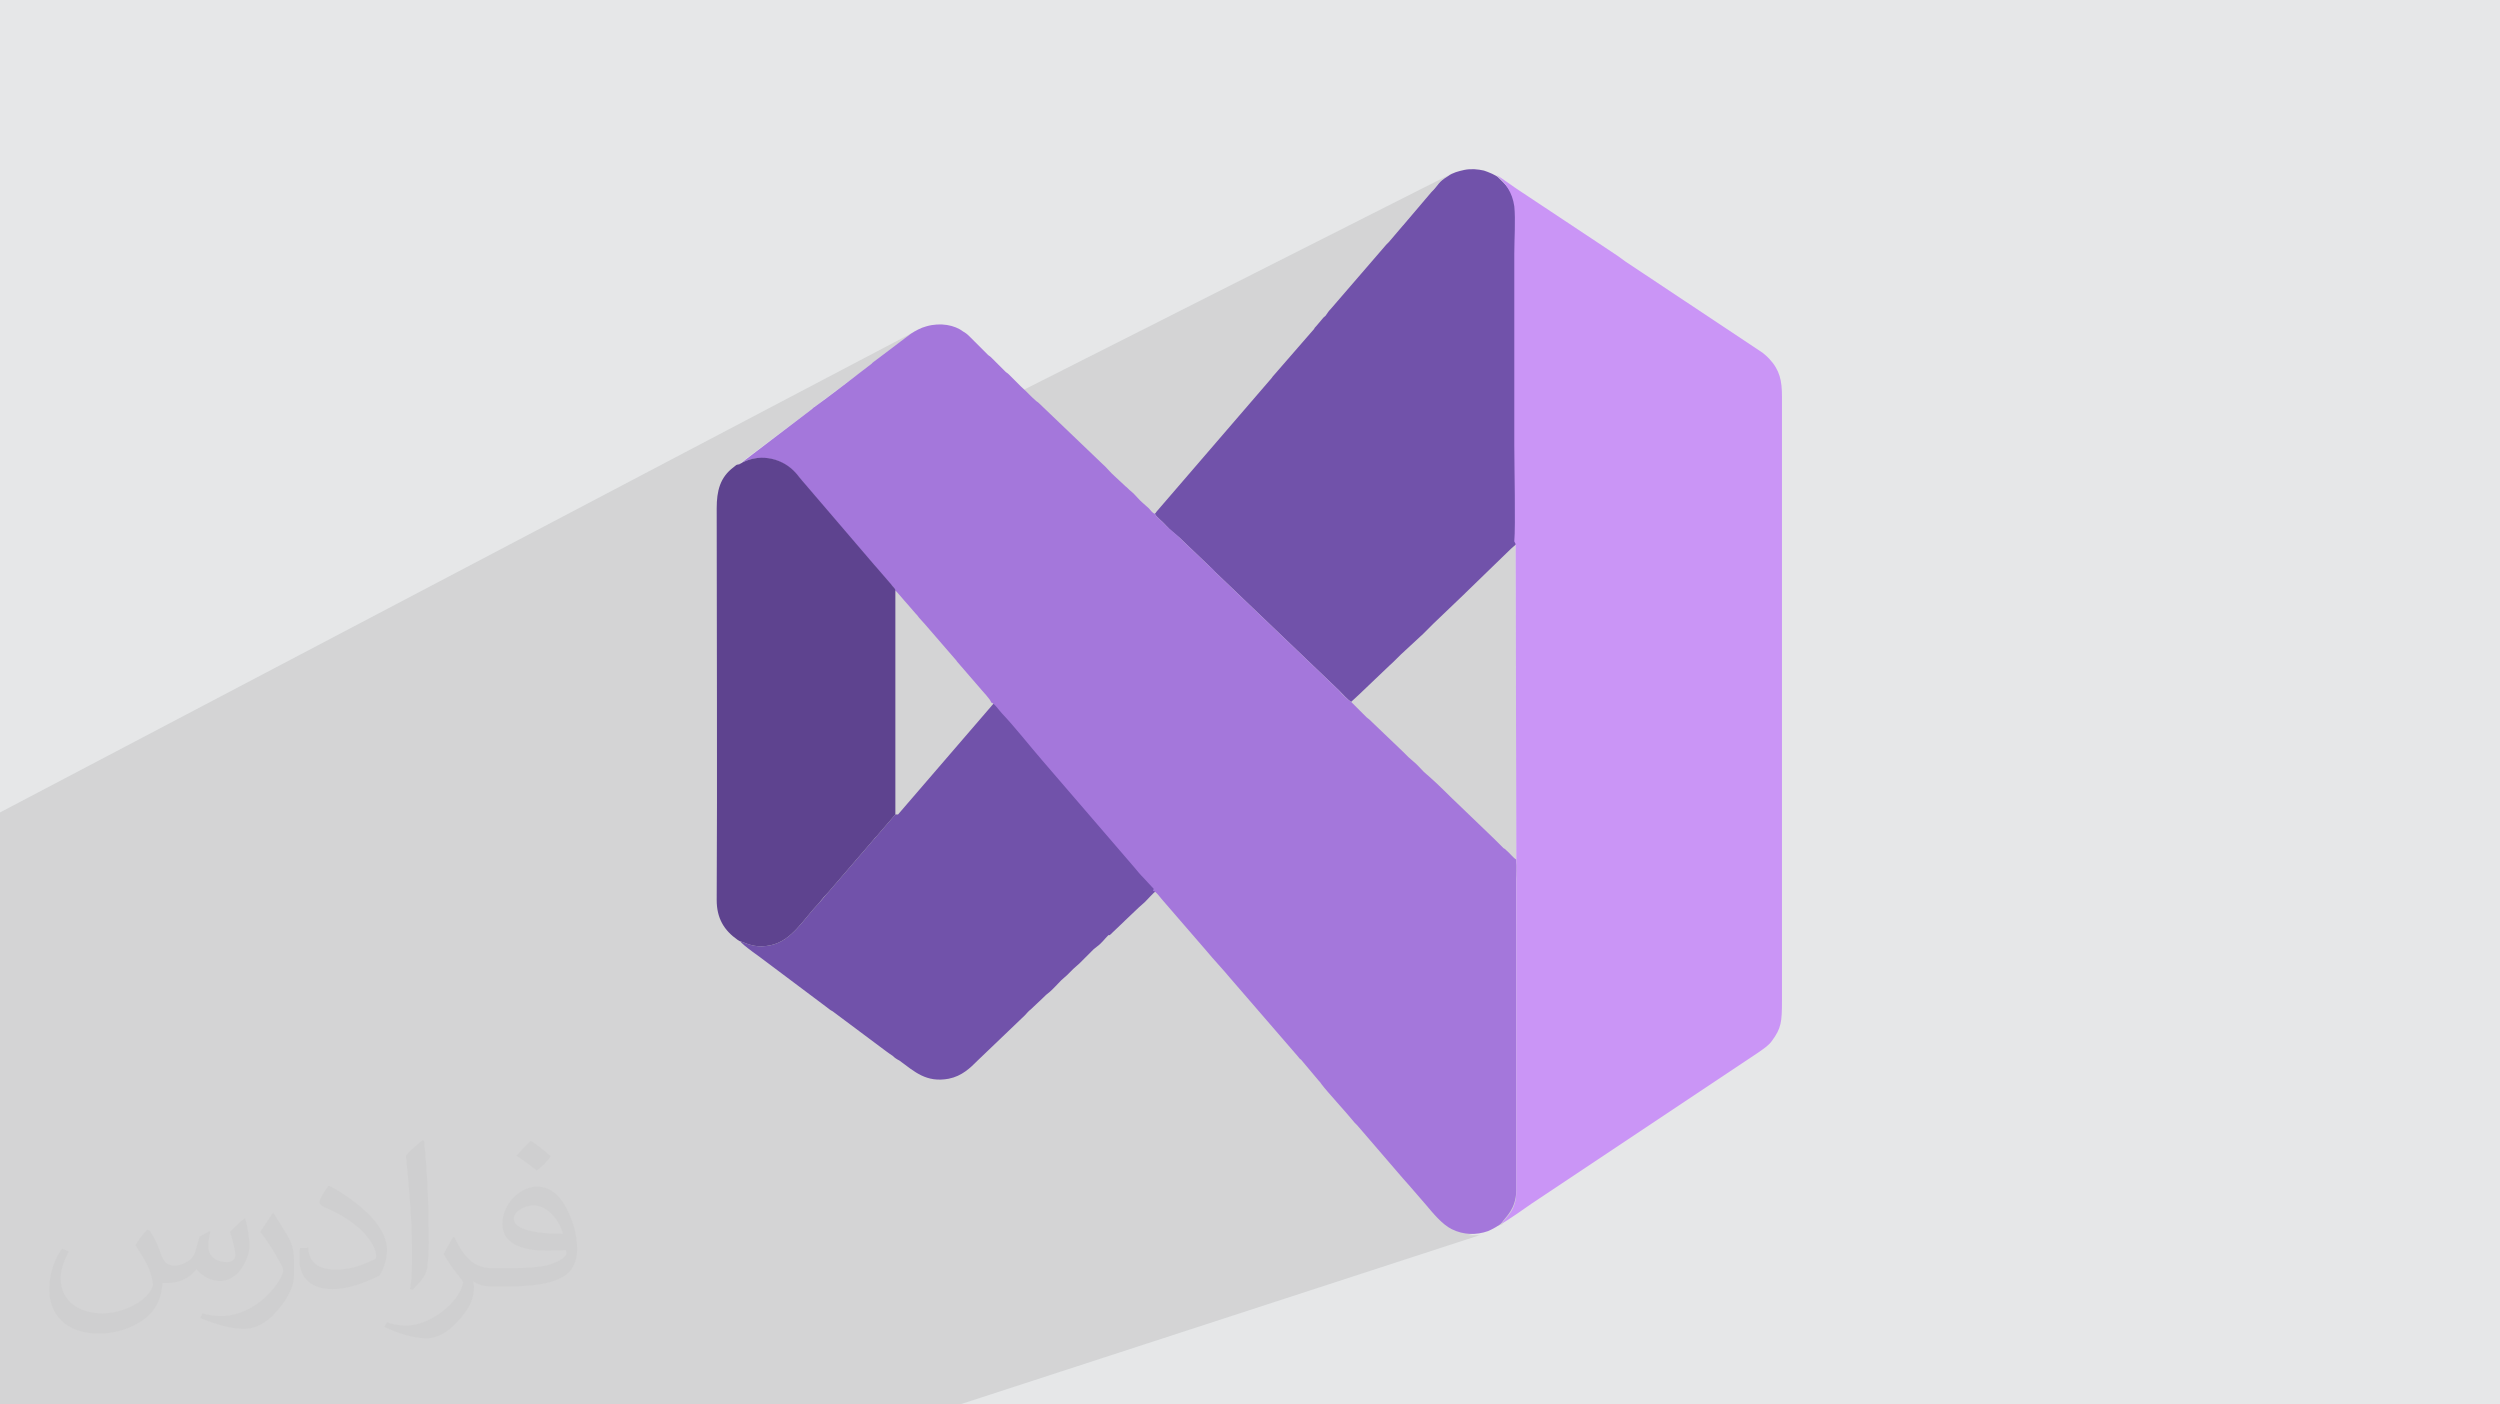
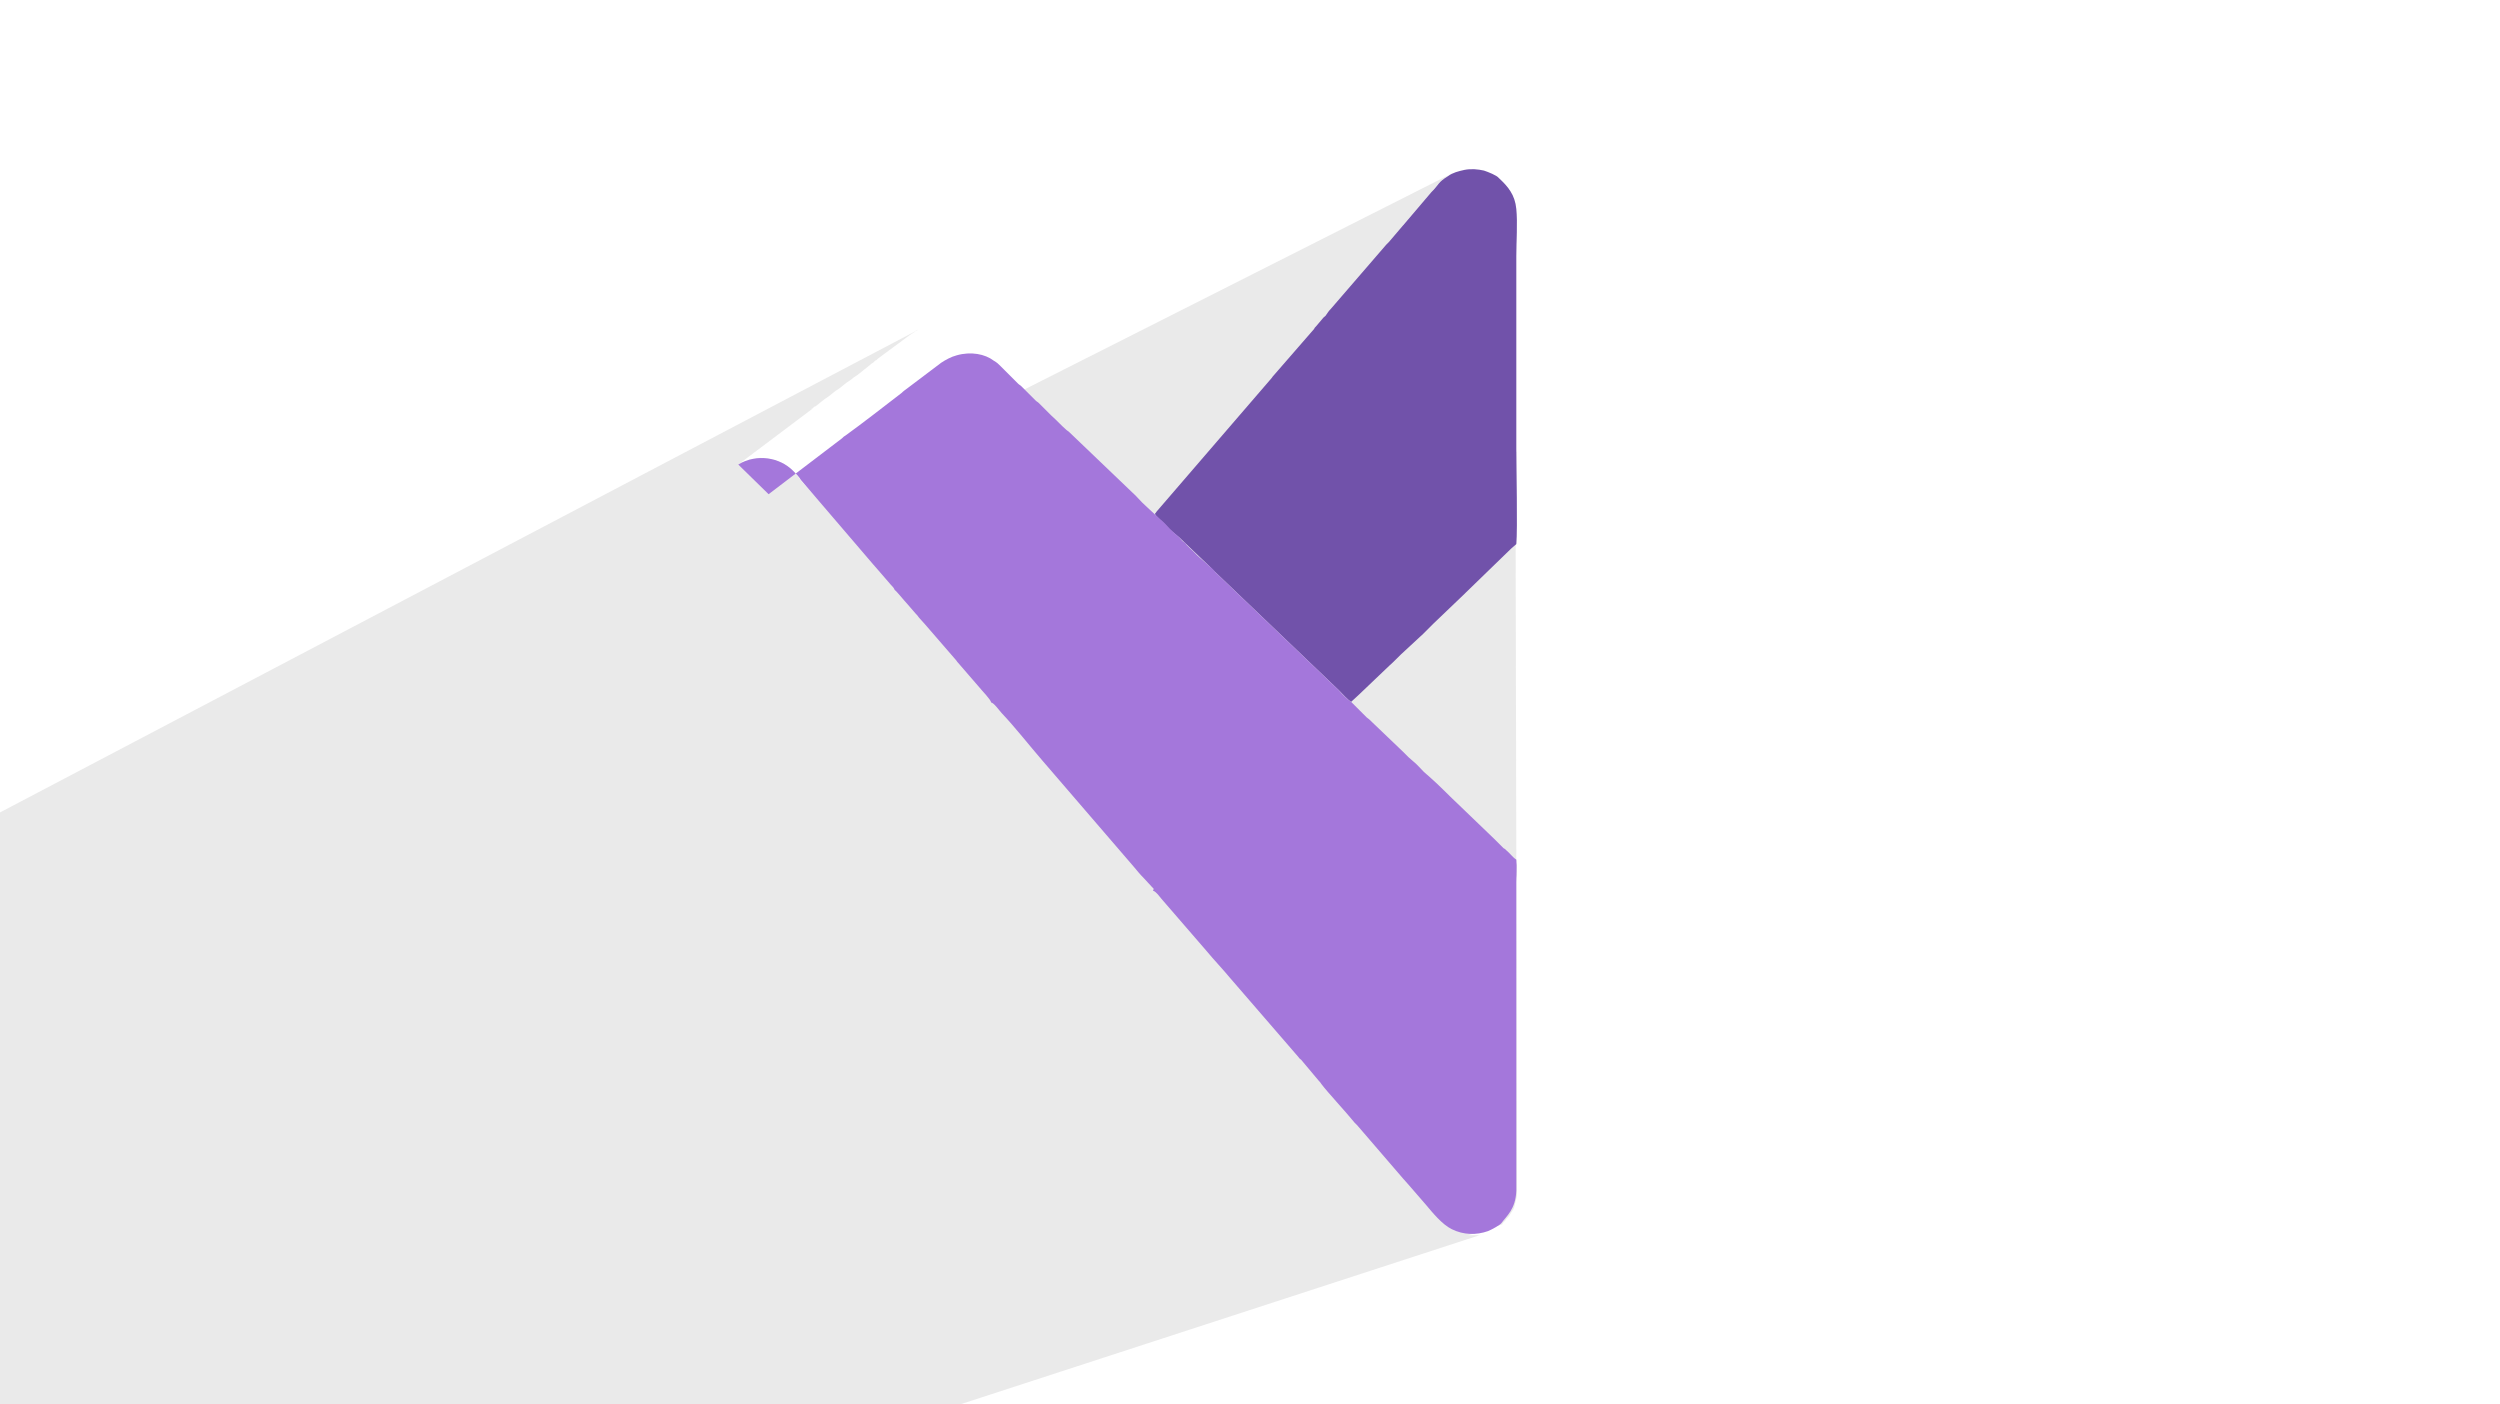
<svg xmlns="http://www.w3.org/2000/svg" xml:space="preserve" width="3.708in" height="2.083in" version="1.1" style="shape-rendering:geometricPrecision; text-rendering:geometricPrecision; image-rendering:optimizeQuality; fill-rule:evenodd; clip-rule:evenodd" viewBox="0 0 3708 2083">
  <defs>
    <style type="text/css">
   
    .fil6 {fill:#5E438F}
    .fil3 {fill:#7152AA}
    .fil4 {fill:#A477DB}
    .fil5 {fill:#CA95F6}
    .fil0 {fill:#E6E7E8}
    .fil2 {fill:#373435;fill-opacity:0.031}
    .fil1 {fill:#373435;fill-opacity:0.102}
   
  </style>
  </defs>
  <g id="Layer_x0020_1">
-     <polygon class="fil0" points="0,0 3708,0 3708,2083 0,2083 " />
    <polygon class="fil1" points="0,1300 0,1298 0,1257 0,1257 0,1256 0,1256 0,1234 0,1233 0,1217 0,1215 0,1206 0,1205 1362,489 1359,490 1357,492 1354,494 1352,495 1302,532 1301,533 1300,534 1298,535 1297,536 1296,537 1295,538 1293,539 1292,540 1287,544 1282,548 1277,552 1272,556 1266,560 1261,564 1255,568 1250,572 1245,576 1239,580 1234,584 1229,588 1223,592 1218,596 1213,600 1209,603 1208,603 1207,604 1207,604 1206,605 1206,605 1205,606 1204,606 1204,607 1095,689 1100,686 1105,684 1111,682 1117,681 1122,680 1128,679 1133,680 1139,680 1144,681 1149,682 1154,684 1159,686 1164,689 1168,692 1172,695 1176,699 1178,700 1179,702 1181,704 1183,706 1184,707 1185,709 1187,711 1188,713 1208,735 2154,257 2151,259 2148,260 2143,264 2139,267 2137,269 2134,272 2132,274 2130,277 2127,280 2124,284 2080,335 2222,264 2225,266 2227,269 2230,271 2232,273 2234,276 2236,278 2238,281 2239,284 2241,286 2242,289 2244,292 2245,295 2246,299 2247,302 2247,306 2248,309 2248,313 2248,317 2249,322 2249,326 2249,330 2249,335 2249,340 2249,344 2249,349 2249,354 2249,358 2248,363 2248,367 2248,372 2248,376 2248,380 2248,665 2248,668 2249,671 2249,675 2249,679 2249,683 2249,687 2249,692 2249,697 2249,702 2249,707 2249,712 2249,717 2249,722 2249,728 2249,733 2249,739 2249,744 2249,750 2249,755 2249,760 2249,765 2249,770 2249,775 2249,780 2249,784 2249,788 2249,792 2249,796 2249,799 2249,802 2249,805 2248,807 2249,1277 2249,1280 2250,1284 2250,1289 2250,1293 2250,1298 2249,1302 2249,1307 2249,1311 2250,1768 2250,1773 2249,1778 2248,1782 2247,1786 2246,1790 2245,1793 2243,1796 2241,1799 2240,1801 2238,1804 2236,1806 2234,1808 2233,1810 2231,1812 2229,1814 2228,1816 2178,1832 2181,1832 2184,1832 2187,1832 2191,1832 2194,1832 2198,1831 2201,1830 2204,1829 1424,2083 1409,2083 1366,2083 1295,2083 1233,2083 1129,2083 1100,2083 839,2083 824,2083 646,2083 632,2083 538,2083 525,2083 461,2083 181,2083 158,2083 155,2083 101,2083 35,2083 12,2083 0,2083 0,2078 0,2002 0,1993 0,1965 0,1906 0,1888 0,1887 0,1865 0,1863 0,1859 0,1852 0,1810 0,1806 0,1803 0,1800 0,1790 0,1725 0,1706 0,1681 0,1639 0,1633 0,1572 0,1560 0,1554 0,1536 0,1512 0,1503 0,1477 0,1468 0,1317 " />
-     <path class="fil2" d="M222 1825c7,11 12,21 16,33 3,7 5,19 21,19 5,0 11,-1 17,-5 7,-3 12,-9 14,-17l6 -21 15 -8 1 1c-2,8 -3,16 -3,21 0,18 15,24 27,24 7,0 13,-3 13,-10 0,-8 -4,-23 -8,-35 7,-7 14,-14 22,-20l1 1c4,15 6,30 6,40 0,10 -4,20 -8,27 -7,14 -20,25 -36,25 -12,0 -25,-6 -34,-17l-1 0c-9,11 -22,20 -43,20l-7 0c-1,14 -4,24 -9,33 -13,25 -50,42 -85,42 -49,0 -74,-28 -74,-66 0,-23 8,-45 19,-60l10 4c-7,14 -12,27 -12,40 0,35 29,52 62,52 31,0 69,-19 75,-42 -3,-25 -12,-36 -26,-59 4,-8 10,-15 17,-23l1 0 0 0 0 0 0 0 3 1zm565 -133c10,6 20,14 30,23 -6,8 -12,15 -21,21 -10,-8 -20,-15 -30,-22 7,-8 14,-15 21,-22l0 0 0 0 0 0 0 0 0 0 0 0 0 0zm5 96c-17,0 -30,11 -30,19 0,17 33,23 73,23 -5,-20 -23,-42 -43,-42l0 0zm-37 93c22,0 41,-1 55,-4 16,-4 30,-12 30,-18 0,-1 0,-3 -1,-5 -9,1 -19,1 -29,1 -29,0 -52,-7 -61,-23 -2,-5 -4,-10 -4,-16 0,-16 7,-31 19,-42 10,-9 21,-14 33,-14 21,0 37,16 48,42 6,14 11,31 11,51 0,14 -4,25 -12,34 -16,15 -45,21 -90,21l-20 0 0 0 -5 0c-11,0 -19,-2 -26,-7l-1 0c0,3 1,5 1,8 0,10 -3,23 -10,33 -20,30 -42,43 -60,43 -19,0 -42,-7 -63,-17l4 -7c7,3 16,5 29,5 34,0 78,-33 84,-64 -1,-3 -4,-6 -7,-10 -10,-12 -16,-22 -22,-32 5,-10 10,-18 14,-25l2 0c14,29 28,46 57,46l5 0 0 0 21 0 0 0 0 0 0 0 0 0 0 0 0 0 -2 0zm-147 31c3,-14 3,-29 3,-43l0 -21c0,-39 -5,-96 -9,-134 7,-8 17,-17 25,-23l2 1c5,47 7,101 7,151 0,13 -1,26 -2,35 -1,12 -8,21 -22,35l-3 -1 -1 0zm-151 -62c1,18 10,33 41,33 20,0 36,-5 55,-14 3,-1 5,-3 5,-5 0,-12 -9,-27 -24,-41 -14,-13 -34,-25 -52,-32 -6,-3 -8,-5 -8,-8 0,-5 7,-16 13,-24l2 0c21,11 43,27 60,44 15,16 25,33 25,51 0,13 -4,26 -11,38 -23,11 -46,20 -70,20 -29,0 -49,-14 -49,-45 0,-3 0,-9 1,-16l10 0 0 0 0 0 0 0 0 0 0 0 0 0 2 -1zm-52 -52l18 29c7,11 13,22 13,41l0 24c0,19 -12,39 -32,60 -15,14 -29,19 -42,19 -19,0 -40,-6 -65,-16l3 -7c8,2 17,4 28,4 36,0 72,-26 89,-58 2,-4 3,-7 3,-9 0,-4 -2,-8 -4,-11 -9,-17 -19,-33 -30,-47 6,-9 12,-18 18,-27l1 0 0 0 0 0 0 0 0 0 0 0 0 0 0 -2z" />
    <g id="_2210516075264">
      <g>
        <path class="fil3" d="M1713 762c1,4 11,11 17,18 5,6 13,12 19,17l45 43c3,3 5,6 9,9l183 175c5,5 13,14 18,17l13 -12c0,0 1,-1 1,-1l43 -41c6,-5 15,-15 23,-22l27 -25c5,-5 10,-10 15,-15l46 -44c1,-1 1,-1 2,-2l67 -65c3,-3 5,-4 8,-7 2,-23 0,-112 0,-142l0 -285c0,-21 2,-50 0,-70 -2,-21 -12,-33 -26,-46 -3,-4 -16,-9 -22,-11 -9,-2 -19,-3 -29,-1 -9,2 -17,4 -24,9 -16,10 -13,12 -25,24l-63 74c-2,2 -2,2 -4,4l-82 95c-3,3 -5,6 -7,9 -1,2 -2,2 -4,4l-11 13c-2,2 -2,2 -3,4l-60 69c-2,2 -2,3 -4,5l-168 195c-2,2 -2,3 -4,5z" />
-         <path class="fil3" d="M1328 1208l-25 29c-2,2 -4,5 -7,8l-68 79c-5,5 -8,10 -13,15 -24,25 -40,56 -72,63 -19,4 -30,0 -45,-6 2,5 33,26 39,31l88 66c4,3 6,5 10,7l79 59c4,3 7,5 10,7 3,3 6,5 10,7 23,17 40,33 73,27 10,-2 18,-6 25,-11 7,-5 12,-10 18,-16l70 -67c3,-3 5,-6 9,-9l18 -17c4,-4 5,-5 9,-8 6,-5 12,-12 18,-18 3,-3 6,-5 9,-8 3,-3 5,-5 9,-9 3,-3 6,-5 9,-8l2 -2c1,-1 1,-1 2,-2 2,-2 3,-3 4,-4 3,-3 5,-5 9,-9 2,-2 3,-3 4,-4l5 -4c7,-5 11,-11 17,-17 0,0 0,0 1,0 0,0 0,0 1,0l21 -20c1,-1 1,-1 2,-2l20 -19c3,-3 6,-5 9,-8 6,-6 11,-12 17,-17 1,-2 1,-3 -1,-5l-12 -13c-6,-6 -10,-11 -15,-17l-136 -158c-20,-22 -41,-50 -60,-70 -3,-3 -11,-16 -16,-16l-143 166z" />
      </g>
-       <path class="fil4" d="M1095 689c28,-17 62,-10 81,9 5,5 9,9 12,14l107 125c3,3 4,5 7,8l19 22c2,2 5,5 6,8 3,2 15,17 18,20l13 15c2,2 3,3 5,6 3,3 6,7 9,10l45 52c2,2 2,3 4,5l32 37c3,4 17,18 17,22 4,0 13,13 16,16 19,20 41,48 60,70l136 158c5,6 9,11 15,17l12 13c2,2 3,2 1,5 5,1 12,12 16,16l64 74c9,11 25,28 34,39l102 118c1,2 3,3 4,4l26 31c2,2 2,2 4,5 9,12 37,42 49,57 2,2 2,2 4,4l68 79c3,3 5,6 8,9l26 30c10,12 24,29 38,36 18,9 37,9 54,3 5,-2 18,-9 20,-12 7,-10 21,-20 22,-48l0 -457c0,-10 1,-25 0,-34 -5,-3 -10,-10 -15,-14 -2,-2 -2,-2 -4,-3l-11 -11c-1,-1 -2,-2 -3,-3l-52 -50c-14,-13 -29,-29 -44,-42 -3,-3 -5,-4 -8,-7 -5,-5 -10,-11 -15,-15 -3,-3 -5,-4 -8,-7 -3,-3 -5,-5 -8,-8l-46 -44c-3,-3 -5,-5 -8,-7l-23 -23c-5,-3 -14,-12 -18,-17l-183 -175c-3,-4 -5,-6 -9,-9l-45 -43c-6,-6 -13,-11 -19,-17 -6,-7 -16,-14 -17,-18 -4,-1 -6,-5 -9,-8l-9 -8c-6,-5 -11,-12 -17,-17 -4,-3 -5,-5 -9,-8l-15 -14c-7,-6 -13,-14 -20,-20l-93 -89c-2,-2 -3,-2 -5,-4 -7,-6 -12,-12 -22,-21l-18 -18c-2,-2 -3,-2 -5,-4l-21 -21c-2,-2 -3,-2 -5,-4 -7,-7 -11,-11 -19,-19l-7 -7c-4,-4 -5,-5 -10,-8 -13,-10 -34,-14 -55,-8 -8,2 -17,7 -23,11l-49 37c-4,3 -7,5 -10,8 -26,20 -58,45 -83,63 -2,1 -3,2 -5,4l-109 83z" />
-       <path class="fil5" d="M2248 807l1 469c1,9 0,24 0,34l0 457c0,29 -15,38 -22,48 5,-2 41,-27 45,-30l336 -224c7,-5 15,-10 20,-17 14,-19 15,-28 15,-60l0 -896c0,-23 -3,-39 -19,-56 -3,-3 -6,-6 -10,-9l-203 -135c-4,-3 -7,-5 -11,-8l-33 -22c-3,-2 -3,-2 -6,-4l-107 -71c-5,-3 -31,-22 -34,-23 13,12 23,25 26,46 2,20 0,49 0,70l0 285c0,30 2,119 0,142z" />
-       <path class="fil6" d="M1095 689c-3,0 -3,1 -7,4 -20,15 -25,35 -25,61 0,193 1,388 0,581 0,27 11,45 31,59 3,2 3,2 4,2 15,6 26,10 45,6 32,-7 48,-38 72,-63 4,-5 8,-10 13,-15l68 -79c2,-3 5,-5 7,-8l25 -29 0 -333c-1,-3 -5,-6 -6,-8l-19 -22c-2,-2 -4,-5 -7,-8l-107 -125c-4,-5 -7,-9 -12,-14 -19,-19 -53,-27 -81,-9z" />
+       <path class="fil4" d="M1095 689c28,-17 62,-10 81,9 5,5 9,9 12,14l107 125c3,3 4,5 7,8l19 22c2,2 5,5 6,8 3,2 15,17 18,20l13 15c2,2 3,3 5,6 3,3 6,7 9,10l45 52c2,2 2,3 4,5l32 37c3,4 17,18 17,22 4,0 13,13 16,16 19,20 41,48 60,70l136 158c5,6 9,11 15,17l12 13c2,2 3,2 1,5 5,1 12,12 16,16l64 74c9,11 25,28 34,39l102 118c1,2 3,3 4,4l26 31c2,2 2,2 4,5 9,12 37,42 49,57 2,2 2,2 4,4l68 79c3,3 5,6 8,9l26 30c10,12 24,29 38,36 18,9 37,9 54,3 5,-2 18,-9 20,-12 7,-10 21,-20 22,-48l0 -457c0,-10 1,-25 0,-34 -5,-3 -10,-10 -15,-14 -2,-2 -2,-2 -4,-3l-11 -11c-1,-1 -2,-2 -3,-3l-52 -50c-14,-13 -29,-29 -44,-42 -3,-3 -5,-4 -8,-7 -5,-5 -10,-11 -15,-15 -3,-3 -5,-4 -8,-7 -3,-3 -5,-5 -8,-8l-46 -44c-3,-3 -5,-5 -8,-7l-23 -23c-5,-3 -14,-12 -18,-17l-183 -175c-3,-4 -5,-6 -9,-9c-6,-6 -13,-11 -19,-17 -6,-7 -16,-14 -17,-18 -4,-1 -6,-5 -9,-8l-9 -8c-6,-5 -11,-12 -17,-17 -4,-3 -5,-5 -9,-8l-15 -14c-7,-6 -13,-14 -20,-20l-93 -89c-2,-2 -3,-2 -5,-4 -7,-6 -12,-12 -22,-21l-18 -18c-2,-2 -3,-2 -5,-4l-21 -21c-2,-2 -3,-2 -5,-4 -7,-7 -11,-11 -19,-19l-7 -7c-4,-4 -5,-5 -10,-8 -13,-10 -34,-14 -55,-8 -8,2 -17,7 -23,11l-49 37c-4,3 -7,5 -10,8 -26,20 -58,45 -83,63 -2,1 -3,2 -5,4l-109 83z" />
    </g>
  </g>
</svg>